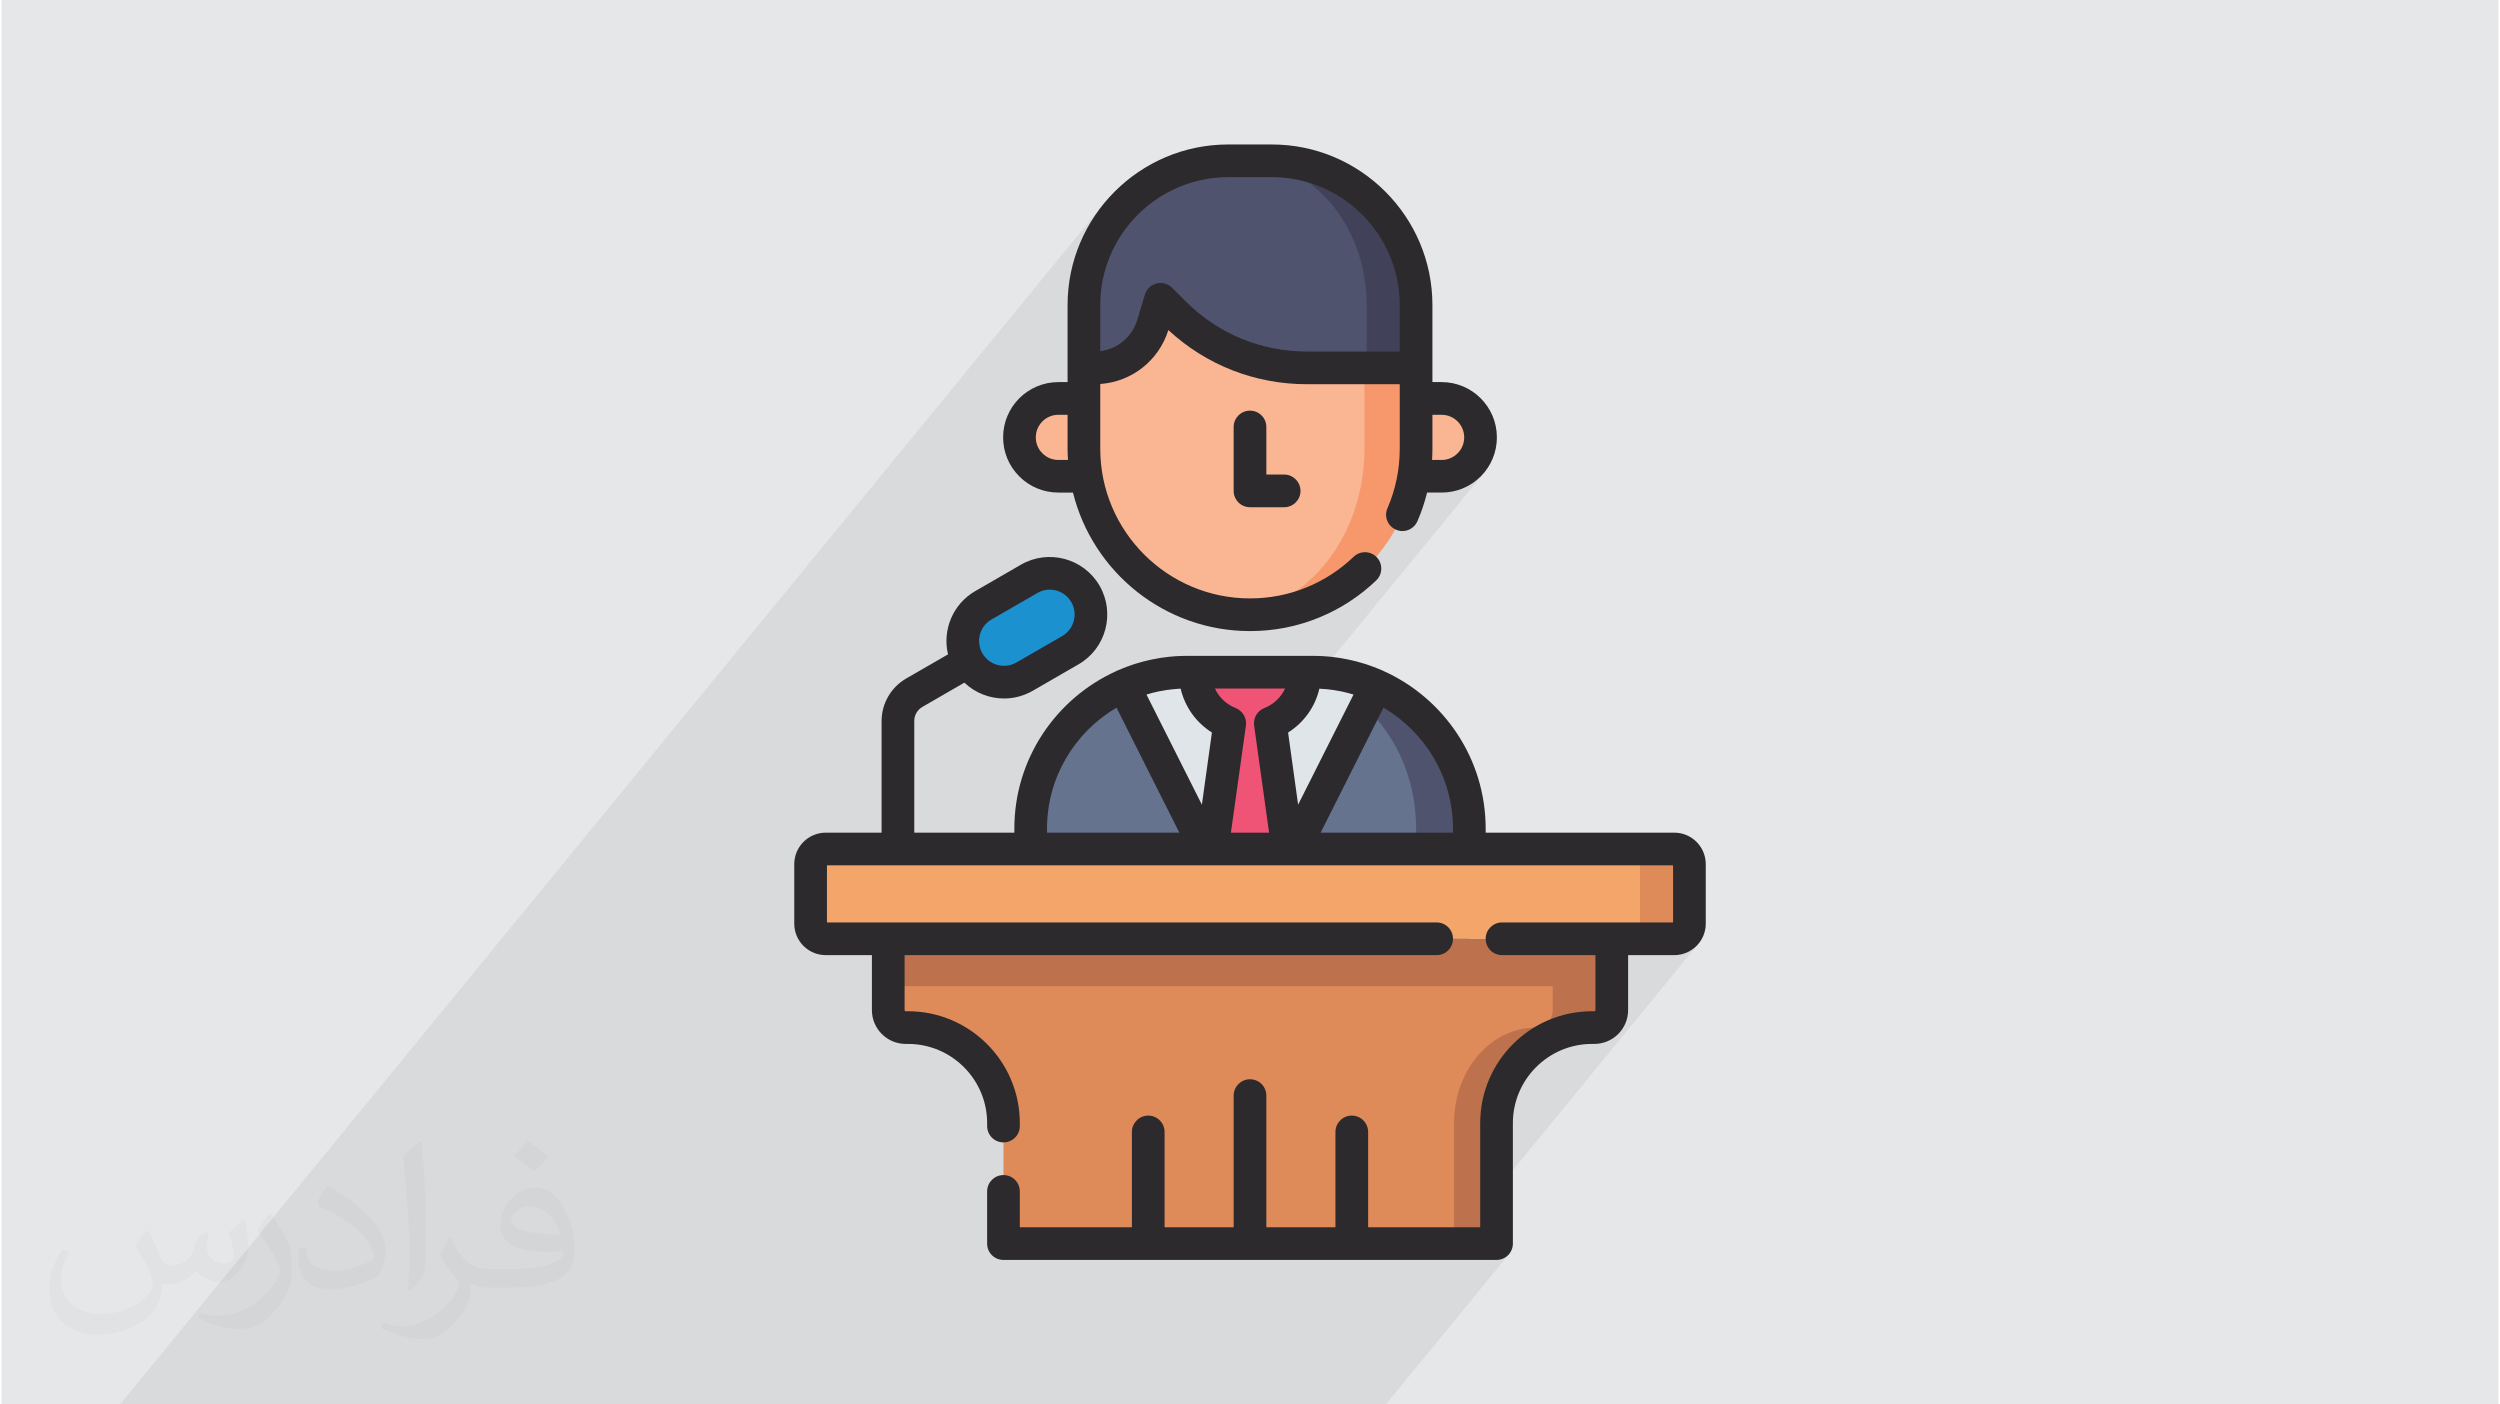
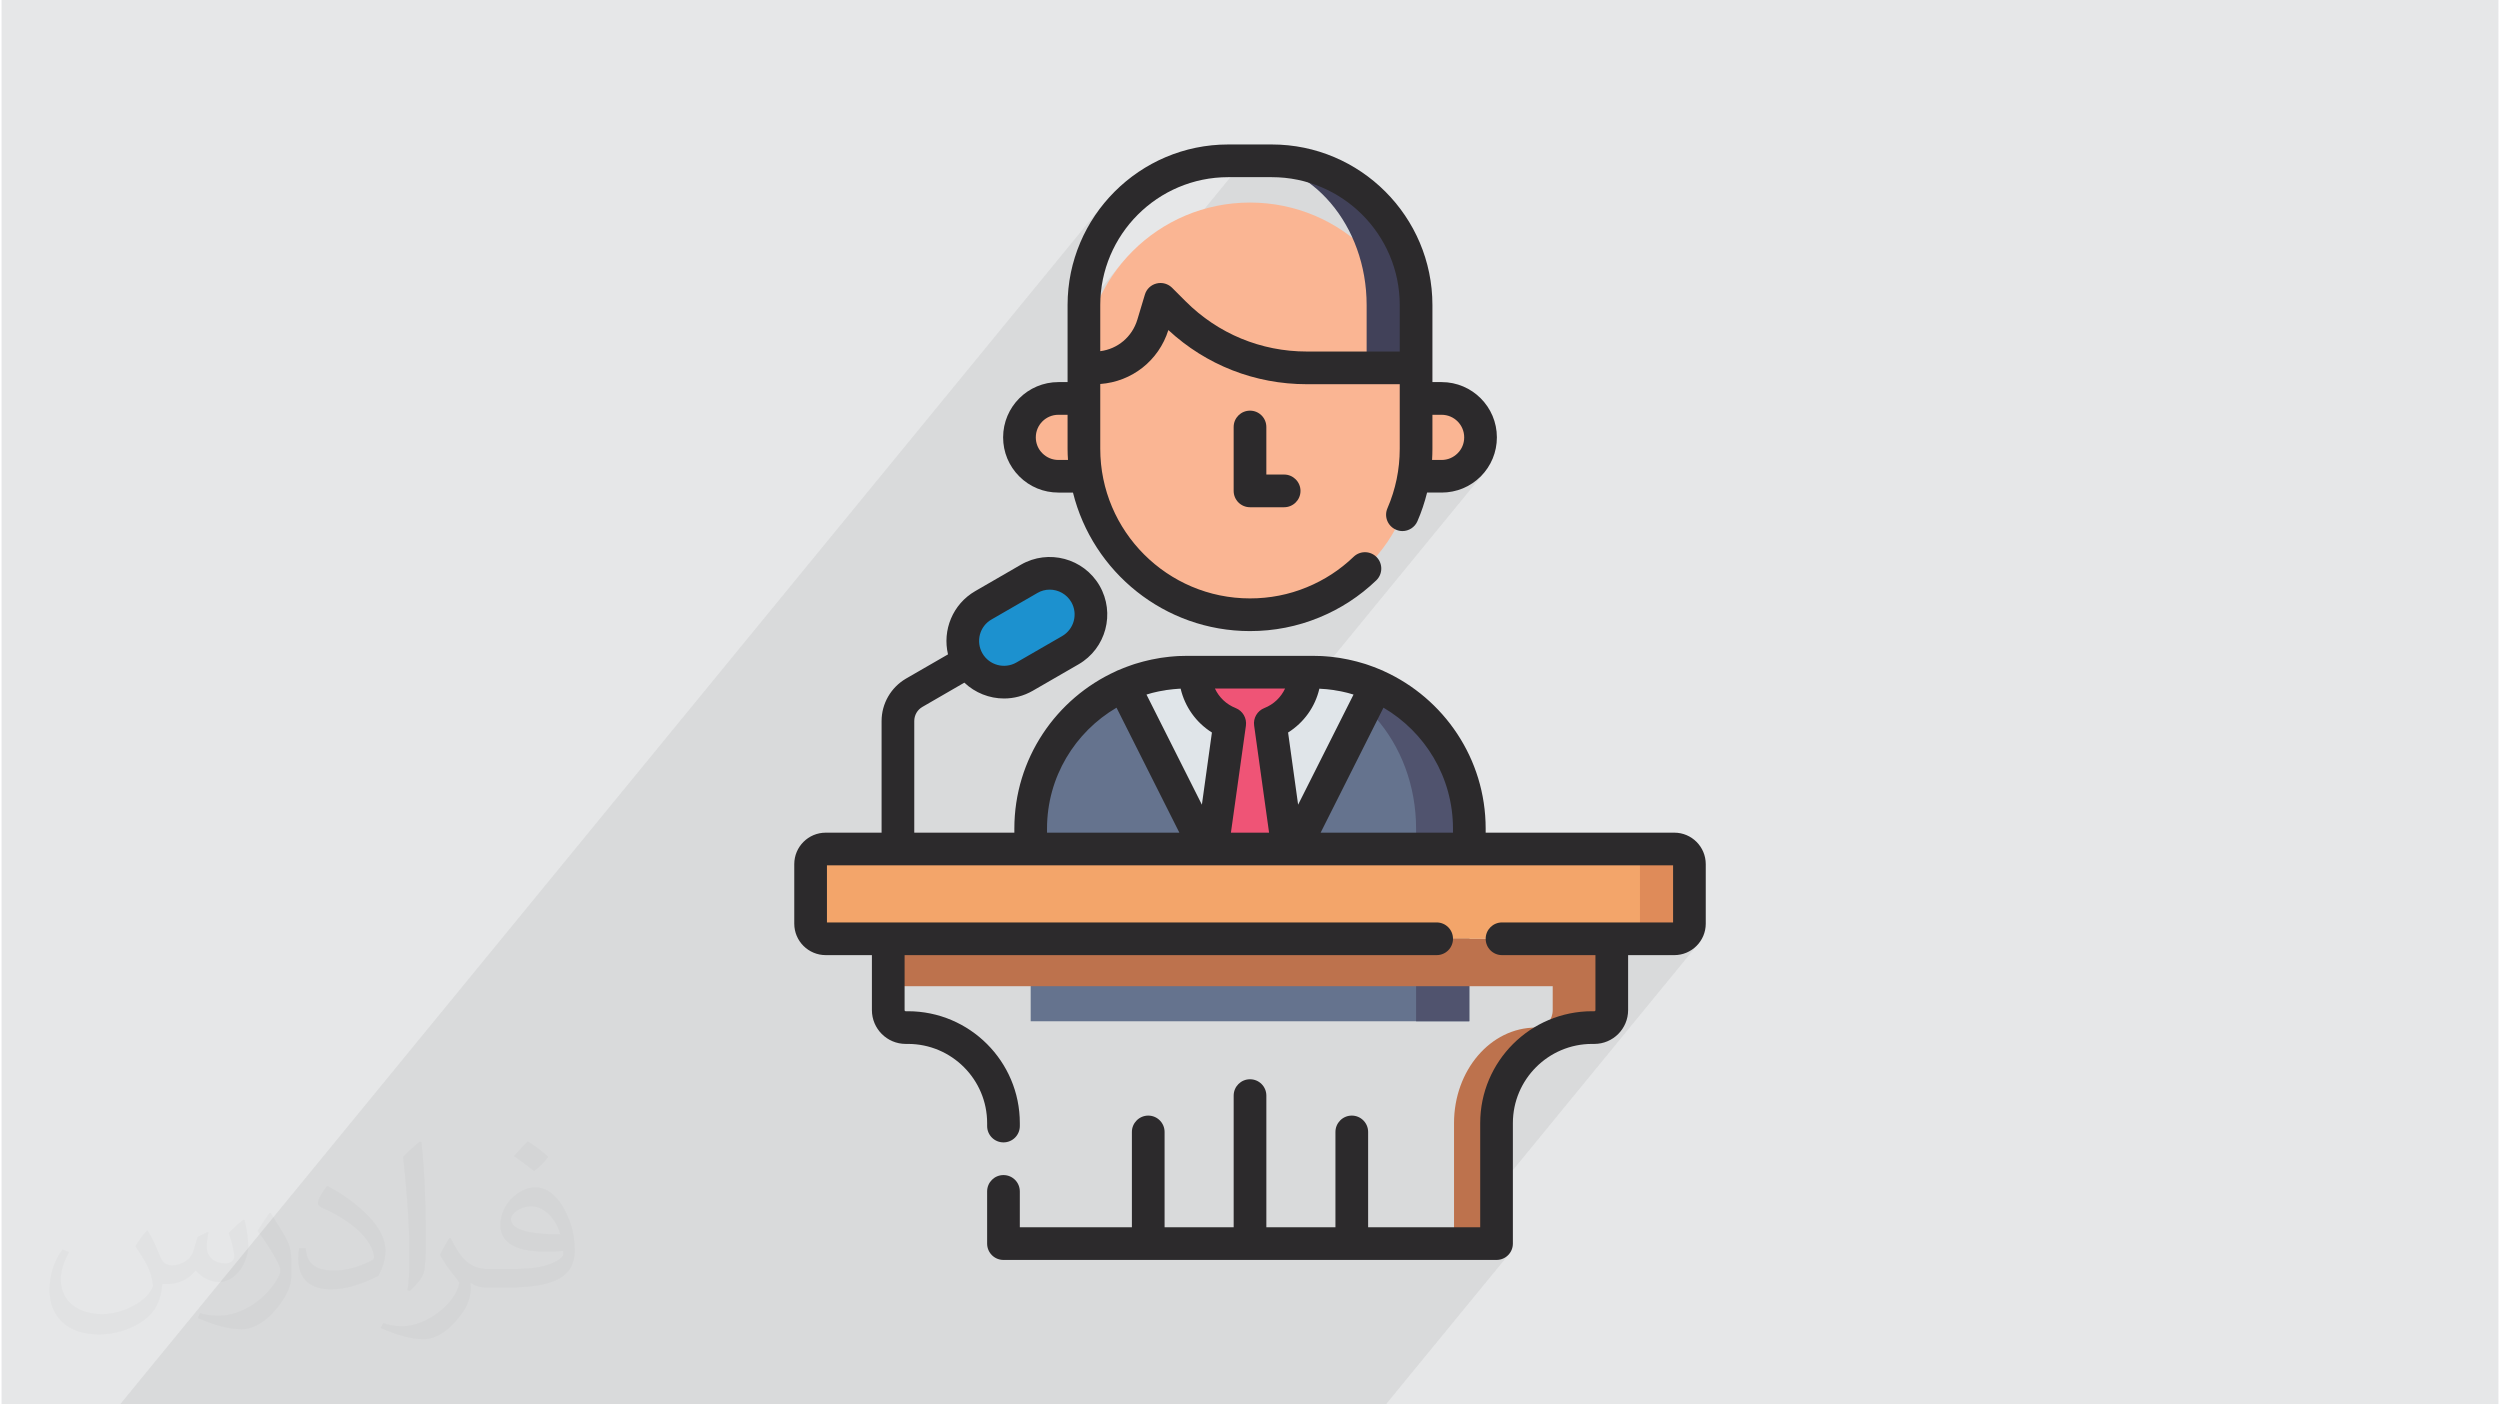
<svg xmlns="http://www.w3.org/2000/svg" xml:space="preserve" width="356px" height="200px" version="1.0" shape-rendering="geometricPrecision" text-rendering="geometricPrecision" image-rendering="optimizeQuality" fill-rule="evenodd" clip-rule="evenodd" viewBox="0 0 35600 20025">
  <g id="Layer_x0020_1">
    <g id="_2006914579584">
      <path fill="#E6E7E8" d="M0 0l35600 0 0 20025 -35600 0 0 -20025z" />
      <path fill="#373435" fill-opacity="0.031" d="M2082 17547c68,104 111,203 155,312 32,64 49,183 199,183 44,0 107,-14 163,-45 63,-33 111,-83 136,-159l60 -202 146 -72 9 10c-19,77 -24,149 -24,206 0,170 146,234 262,234 68,0 129,-34 129,-95 0,-81 -34,-217 -78,-339 68,-68 136,-136 214,-191l12 6c34,144 53,287 53,381 0,93 -41,196 -75,264 -70,132 -194,238 -344,238 -114,0 -241,-58 -328,-163l-5 0c-82,101 -209,193 -412,193l-63 0c-10,135 -39,229 -83,314 -121,237 -480,404 -818,404 -470,0 -706,-272 -706,-633 0,-223 73,-431 185,-578l92 38c-71,134 -117,262 -117,385 0,338 275,499 592,499 294,0 658,-187 724,-404 -25,-237 -115,-348 -250,-565 41,-72 94,-144 160,-221l12 0 0 0zm5421 -1274c99,62 196,136 291,221 -53,74 -119,142 -202,202 -94,-77 -189,-143 -286,-213 66,-74 131,-146 197,-210zm51 926c-160,0 -291,105 -291,183 0,168 320,219 703,217 -48,-196 -216,-400 -412,-400zm-359 895c208,0 390,-6 528,-41 156,-39 287,-118 287,-171 0,-15 0,-31 -5,-46 -87,8 -187,8 -274,8 -282,0 -498,-64 -583,-222 -21,-44 -36,-93 -36,-149 0,-152 66,-303 182,-406 97,-85 204,-138 313,-138 197,0 354,158 463,408 61,136 102,293 102,491 0,132 -36,243 -119,326 -152,148 -434,204 -866,204l-196 0 0 0 -51 0c-107,0 -185,-19 -245,-66l-10 0c2,25 5,50 5,72 0,97 -32,221 -97,320 -192,287 -400,410 -580,410 -182,0 -405,-70 -607,-161l37 -70c65,27 155,46 279,46 325,0 752,-314 805,-619 -12,-25 -34,-58 -65,-93 -95,-113 -155,-208 -211,-307 48,-95 92,-171 133,-239l17 -2c138,282 265,445 546,445l44 0 0 0 204 0zm-1408 299c24,-130 26,-276 26,-413l0 -202c0,-377 -48,-926 -87,-1282 68,-75 163,-161 238,-219l22 6c51,450 63,972 63,1452 0,126 -5,250 -17,340 -7,114 -73,201 -214,332l-31 -14 0 0zm-1449 -596c7,177 94,318 398,318 189,0 349,-50 526,-135 32,-14 49,-33 49,-49 0,-111 -85,-258 -228,-392 -139,-126 -323,-237 -495,-311 -59,-25 -78,-52 -78,-77 0,-51 68,-158 124,-235l19 -2c197,103 417,256 580,427 148,157 240,316 240,489 0,128 -39,250 -102,361 -216,109 -446,192 -674,192 -277,0 -466,-130 -466,-436 0,-33 0,-84 12,-150l95 0 0 0zm-501 -503l172 278c63,103 122,215 122,392l0 227c0,183 -117,379 -306,573 -148,132 -279,188 -400,188 -180,0 -386,-56 -624,-159l27 -70c75,21 162,37 269,37 342,-2 692,-252 852,-557 19,-35 26,-68 26,-90 0,-36 -19,-75 -34,-110 -87,-165 -184,-315 -291,-453 56,-89 112,-174 172,-258l15 2 0 0z" />
      <path fill="#373435" fill-opacity="0.078" d="M17712 2293l-2047 2499 0 -442 7 -126 46 -96 119 -196 136 -182 -289 353 18 -120 45 -174 62 -168 77 -159 91 -151 105 -140 -607 741 50 -193 69 -189 87 -180 103 -170 118 -158 -639 780 39 -152 77 -210 97 -200 115 -189 132 -176 -14035 17130 300 0 302 0 67 0 233 0 49 0 117 0 67 0 159 0 74 0 33 0 1 0 94 0 31 0 41 0 57 0 10 0 9 0 24 0 5 0 11 0 51 0 25 0 25 0 95 0 17 0 29 0 29 0 27 0 59 0 15 0 139 0 84 0 30 0 36 0 52 0 85 0 16 0 38 0 43 0 45 0 47 0 56 0 148 0 50 0 10 0 109 0 49 0 80 0 53 0 47 0 19 0 10 0 115 0 56 0 50 0 12 0 72 0 176 0 215 0 115 0 66 0 52 0 127 0 35 0 2 0 62 0 29 0 16 0 120 0 0 0 55 0 62 0 49 0 25 0 0 0 113 0 7 0 70 0 18 0 67 0 219 0 164 0 11 0 32 0 91 0 39 0 22 0 70 0 173 0 5 0 23 0 10 0 78 0 43 0 5 0 41 0 45 0 67 0 32 0 71 0 14 0 4 0 24 0 0 0 30 0 16 0 56 0 18 0 3 0 41 0 4 0 20 0 11 0 9 0 72 0 10 0 8 0 11 0 58 0 23 0 12 0 26 0 33 0 55 0 103 0 33 0 55 0 4 0 69 0 97 0 116 0 80 0 104 0 54 0 71 0 47 0 54 0 36 0 55 0 41 0 55 0 2 0 3 0 8 0 10 0 17 0 7 0 74 0 41 0 20 0 37 0 12 0 1 0 68 0 9 0 15 0 1 0 133 0 6 0 19 0 10 0 54 0 52 0 5 0 4 0 171 0 25 0 40 0 38 0 20 0 10 0 91 0 15 0 87 0 10 0 19 0 16 0 50 0 16 0 2 0 22 0 94 0 14 0 206 0 20 0 109 0 60 0 88 0 16 0 67 0 0 0 609 0 165 0 68 0 191 0 270 0 67 0 508 0 451 0 66 0 9 0 47 0 32 0 1166 0 108 0 177 0 156 0 38 0 29 0 47 0 67 0 309 0 307 0 206 0 20 0 271 0 27 0 74 0 281 0 92 0 55 0 33 0 25 0 57 0 38 0 76 0 39 0 51 0 10 0 133 0 4 0 130 0 46 0 5 0 78 0 73 0 33 0 102 0 0 0 14 0 42 0 32 0 13 0 0 0 90 0 122 0 87 0 20 0 183 0 424 0 0 0 191 0 108 0 1745 -2129 -34 28 -40 22 -44 13 -47 5 -191 0 191 -233 -424 0 191 -233 0 -247 3084 -3764 -66 54 -76 42 -84 26 -90 9 -91 0 243 -296 0 0 0 0 -1 0 -31 26 0 0 -37 20 0 0 -40 13 0 0 -43 4 -209 0 191 -233 0 -814 -472 0 0 -18 -4 -43 -13 -40 -20 -37 -26 -32 -32 -26 -36 -20 -41 -12 -43 -5 -191 233 -2642 0 382 -466 0 -58 -5 -136 -14 -134 -22 -132 -31 -128 -39 -125 -47 -121 -54 -118 -62 -113 -68 -109 -75 -103 -82 -99 -87 -93 -94 -88 -98 -81 -104 -75 -109 -69 -115 141 -133 -138 -10 -8 156 -309 -105 -44 -108 -38 -110 -33 -112 -27 -115 -22 -116 -15 -119 -10 -11 0 2337 -2852 -52 58 -59 52 -62 47 -66 39 -69 33 -72 26 -75 18 -76 12 -7 0 389 -474 -68 82 -82 68 -95 51 -104 32 -111 11 -39 0 288 -351 -22 24 -23 22 -26 18 -27 17 -28 13 -30 11 -30 7 -32 5 -32 2 -136 0 1 -20 1 -20 1 -20 0 -20 1 -20 0 -20 1 -20 0 -20 0 -484 -426 519 0 -752 -40 49 0 -200 233 -285 0 0 0 0 -424 0 191 -233 -472 0 0 -662 -9 -210 -26 -204 -44 -197 -58 -189 -74 -180 -88 -170 -101 -158 -113 -146 -124 -133 -135 -118 -144 -103 -153 -87 -161 -69 -168 -51 -174 -31 -179 -11zm3603 15438l0 0 0 0zm-228 -11495l0 0z" />
      <g>
        <path fill="#FAB593" fill-rule="nonzero" d="M15068 6790l557 0 0 -1109 -557 0c-307,0 -555,248 -555,555l0 0c0,306 248,554 555,554z" />
        <path fill="#FAB593" fill-rule="nonzero" d="M20533 6790l-558 0 0 -1109 558 0c306,0 554,248 554,555l0 0c0,306 -248,554 -554,554z" />
        <path fill="#65738E" fill-rule="nonzero" d="M18697 9584l-1794 0c-1231,0 -2230,998 -2230,2230l0 2747 6254 0 0 -2747c0,-1232 -999,-2230 -2230,-2230z" />
        <path fill="#50536E" fill-rule="nonzero" d="M18697 9584l-489 0c1083,0 1960,998 1960,2230l0 2747 759 0 0 -2747c0,-1232 -999,-2230 -2230,-2230z" />
        <path fill="#FAB593" fill-rule="nonzero" d="M17800 2888l0 0c-1308,0 -2368,1061 -2368,2368l0 1142c0,1307 1060,2367 2368,2367l0 0c1308,0 2368,-1060 2368,-2367l0 -1142c0,-1308 -1060,-2368 -2368,-2368z" />
-         <path fill="#F7986C" fill-rule="nonzero" d="M17800 2888c-67,0 -134,4 -199,9 1025,102 1831,1119 1831,2359l0 1142c0,1240 -806,2257 -1831,2358 65,6 132,9 199,9 1308,0 2368,-1060 2368,-2367l0 -1142c0,-1308 -1060,-2368 -2368,-2368z" />
-         <path fill="#50536E" fill-rule="nonzero" d="M18111 2293l-622 0c-1136,0 -2057,921 -2057,2057l0 895 150 0c385,0 725,-252 835,-621l107 -356 194 194c502,502 1182,783 1892,783l1558 0 0 -895c0,-1136 -921,-2057 -2057,-2057z" />
        <path fill="#414159" fill-rule="nonzero" d="M18111 2293l-399 0c967,0 1751,921 1751,2057l0 895 705 0 0 -895c0,-1136 -921,-2057 -2057,-2057z" />
        <path fill="#E0E5E9" fill-rule="nonzero" d="M17800 13357l1801 -3581c-277,-123 -582,-192 -904,-192l-1794 0c-322,0 -627,69 -904,192l1801 3581z" />
        <path fill="#EF5476" fill-rule="nonzero" d="M17511 10313l-270 1932 559 1112 559 -1112 -270 -1932c290,-115 495,-398 495,-729l-1568 0c0,331 205,614 495,729z" />
-         <path fill="#DF8B59" fill-rule="nonzero" d="M12642 13385l0 1017c0,137 111,249 249,249l32 0c752,0 1362,609 1362,1362l0 1718 7030 0 0 -1718c0,-753 610,-1362 1362,-1362l33 0c137,0 248,-112 248,-249l0 -1017 -10316 0z" />
        <path fill="#BD724D" fill-rule="nonzero" d="M12642 14061l10316 0 0 -676 -10316 0 0 676z" />
        <path fill="#BD724D" fill-rule="nonzero" d="M22116 13385l0 1017c0,137 -95,249 -213,249l-28 0c-644,0 -1166,609 -1166,1362l0 1718 606 0 0 -1718c0,-753 610,-1362 1362,-1362l33 0c137,0 248,-112 248,-249l0 -1017 -842 0z" />
        <path fill="#1C91CF" fill-rule="nonzero" d="M13783 9432l0 0c-162,-281 -66,-640 215,-802l653 -377c281,-162 640,-66 803,215l0 0c162,281 66,640 -215,802l-653 377c-281,163 -641,66 -803,-215z" />
        <path fill="#F3A56A" fill-rule="nonzero" d="M11535 12321l0 849c0,119 97,215 216,215l12099 0c118,0 215,-96 215,-215l0 -849c0,-119 -97,-216 -215,-216l-12099 0c-119,0 -216,97 -216,216z" />
        <path fill="#DF8B59" fill-rule="nonzero" d="M23850 12105l-705 0c119,0 215,97 215,215l0 850c0,119 -96,215 -215,215l705 0c118,0 215,-96 215,-215l0 -850c0,-118 -97,-215 -215,-215z" />
        <path fill="#2C2A2C" fill-rule="nonzero" d="M15068 5914l131 0 0 484c0,53 2,107 6,160l-137 0c-86,0 -167,-34 -228,-95 -61,-60 -94,-141 -94,-227 0,-178 144,-322 322,-322zm597 -1564c0,-1005 819,-1824 1824,-1824l622 0c1006,0 1824,819 1824,1824l0 662 -1325 0c-653,0 -1266,-254 -1727,-715l-194 -194c-45,-44 -104,-68 -165,-68 -19,0 -38,2 -57,7 -80,20 -143,80 -166,159l-107 356c-74,246 -281,419 -529,450l0 -657zm4867 1564c178,0 322,144 322,322 0,86 -33,167 -94,227 -61,61 -142,95 -228,95l-136 0c3,-54 5,-107 5,-160l0 -484 131 0zm-5464 1109l208 0c281,1133 1306,1975 2524,1975 342,0 674,-65 987,-194 303,-124 576,-302 813,-529 93,-89 96,-237 7,-330 -89,-93 -236,-96 -329,-7 -195,187 -419,333 -668,435 -257,106 -529,159 -810,159 -1177,0 -2135,-957 -2135,-2134l0 -923c451,-33 834,-333 971,-769 539,499 1235,772 1974,772l1325 0 0 920c0,295 -59,580 -175,848 -52,118 3,255 121,306 30,13 61,20 92,20 90,0 176,-53 214,-140 58,-133 103,-269 138,-409l208 0c210,0 407,-81 557,-230 148,-149 230,-347 230,-557 0,-435 -353,-788 -787,-788l-132 0 0 -203c0,0 0,0 0,-1l0 -894c0,-1262 -1028,-2290 -2290,-2290l-622 0c-1262,0 -2290,1028 -2290,2290l0 894c0,1 0,1 0,1l0 203 -131 0c-435,0 -788,353 -788,788 0,210 82,408 231,557 149,149 347,230 557,230z" />
        <path fill="#2C2A2C" fill-rule="nonzero" d="M17800 5855c-129,0 -233,104 -233,233l0 911c0,129 104,233 233,233l487 0c128,0 233,-104 233,-233 0,-128 -105,-233 -233,-233l-254 0 0 -678c0,-129 -104,-233 -233,-233z" />
        <path fill="#2C2A2C" fill-rule="nonzero" d="M14906 11814c0,-734 399,-1377 991,-1724l896 1782 -1887 0 0 -58zm1494 -1933c7,-2 13,-3 20,-5 23,-5 46,-11 69,-16 8,-1 17,-3 25,-5 25,-5 50,-9 76,-13 4,-1 8,-2 13,-3 30,-4 60,-8 91,-11 6,-1 13,-1 19,-2 24,-2 49,-4 74,-6 8,0 16,-1 24,-1 61,259 220,483 446,625l-143 1029 -790 -1570c25,-8 51,-15 76,-22zm1900 -64c-58,125 -162,226 -297,279 -100,40 -159,143 -144,249l213 1527 -544 0 214 -1527c14,-106 -45,-209 -145,-249 -135,-53 -239,-154 -297,-279l1000 0 0 0zm43 627c226,-142 386,-366 446,-625 8,1 16,1 24,2 25,1 50,3 74,5 6,1 13,1 19,2 31,3 61,7 91,11 5,1 9,2 13,3 26,4 51,8 76,13 9,2 17,4 25,5 23,5 46,11 69,16 7,2 13,3 20,5 25,7 51,14 76,22l-790 1570 -143 -1029zm2351 1370l0 58 -1887 0 896 -1782c592,347 991,990 991,1724zm-6579 -2982l653 -377c55,-33 116,-48 176,-48 123,0 242,64 308,177 98,170 39,387 -130,485l-653 377c-169,97 -386,39 -484,-130 -98,-170 -40,-387 130,-484zm9735 3040l-2690 0 0 -58c0,-998 -597,-1858 -1452,-2245 -4,-2 -8,-5 -13,-7 -6,-2 -12,-4 -18,-7 -24,-10 -48,-20 -73,-30 -14,-6 -27,-11 -41,-16 -26,-10 -52,-19 -78,-28 -14,-5 -27,-9 -41,-14 -25,-8 -50,-15 -76,-22 -15,-5 -30,-9 -46,-13 -23,-6 -46,-12 -70,-17 -18,-4 -35,-9 -53,-12 -21,-5 -43,-8 -64,-12 -20,-4 -40,-8 -60,-11 -20,-3 -41,-5 -61,-8 -21,-3 -43,-6 -64,-8 -23,-3 -46,-4 -69,-6 -19,-1 -38,-3 -57,-4 -42,-2 -85,-3 -128,-3l-1792 0c-43,0 -86,1 -128,3 -19,1 -38,3 -57,4 -23,2 -46,4 -69,6 -21,2 -43,5 -64,8 -20,3 -41,5 -61,8 -20,3 -40,7 -60,11 -21,4 -43,7 -64,12 -18,3 -35,8 -53,12 -24,5 -47,11 -70,17 -16,4 -31,8 -46,13 -26,7 -51,14 -76,22 -14,5 -27,9 -41,14 -26,9 -52,18 -78,28 -14,5 -28,10 -41,16 -25,10 -49,20 -73,30 -6,3 -12,5 -18,7 -5,2 -9,5 -13,7 -855,387 -1452,1247 -1452,2245l0 58 -1427 0 0 -1592c0,-83 44,-160 116,-201l598 -346c154,146 358,226 566,226 139,0 280,-36 409,-110l653 -377c392,-226 526,-729 300,-1121 -226,-391 -729,-526 -1121,-300l-652 377c-322,186 -470,558 -388,902l-598 345c-215,125 -349,356 -349,605l0 1592 -796 0c-248,0 -449,201 -449,449l0 849c0,247 201,448 449,448l658 0 0 784c0,266 216,482 482,482l32 0c622,0 1129,506 1129,1129l0 42c0,129 104,233 233,233 129,0 233,-104 233,-233l0 -42c0,-880 -716,-1595 -1595,-1595l-32 0c-9,0 -16,-7 -16,-16l0 -784 7586 0c129,0 233,-104 233,-233 0,-129 -104,-233 -233,-233l-8693 0 0 -814 12064 0 0 814 -2439 0c-129,0 -233,104 -233,233 0,129 104,233 233,233l1332 0 0 784c0,9 -7,16 -15,16l-33 0c-879,0 -1595,715 -1595,1595l0 1485 -1598 0 0 -1359c0,-128 -104,-233 -233,-233 -129,0 -233,105 -233,233l0 1359 -985 0 0 -1877c0,-129 -104,-233 -233,-233 -129,0 -233,104 -233,233l0 1877 -985 0 0 -1359c0,-128 -104,-233 -233,-233 -128,0 -233,105 -233,233l0 1359 -1598 0 0 -511c0,-129 -104,-233 -233,-233 -129,0 -233,104 -233,233l0 744c0,129 104,233 233,233l7030 0c129,0 233,-104 233,-233l0 -1718c0,-623 507,-1129 1129,-1129l33 0c265,0 481,-216 481,-482l0 -784 659 0c247,0 448,-201 448,-448l0 -849c0,-248 -201,-449 -448,-449z" />
      </g>
    </g>
  </g>
</svg>